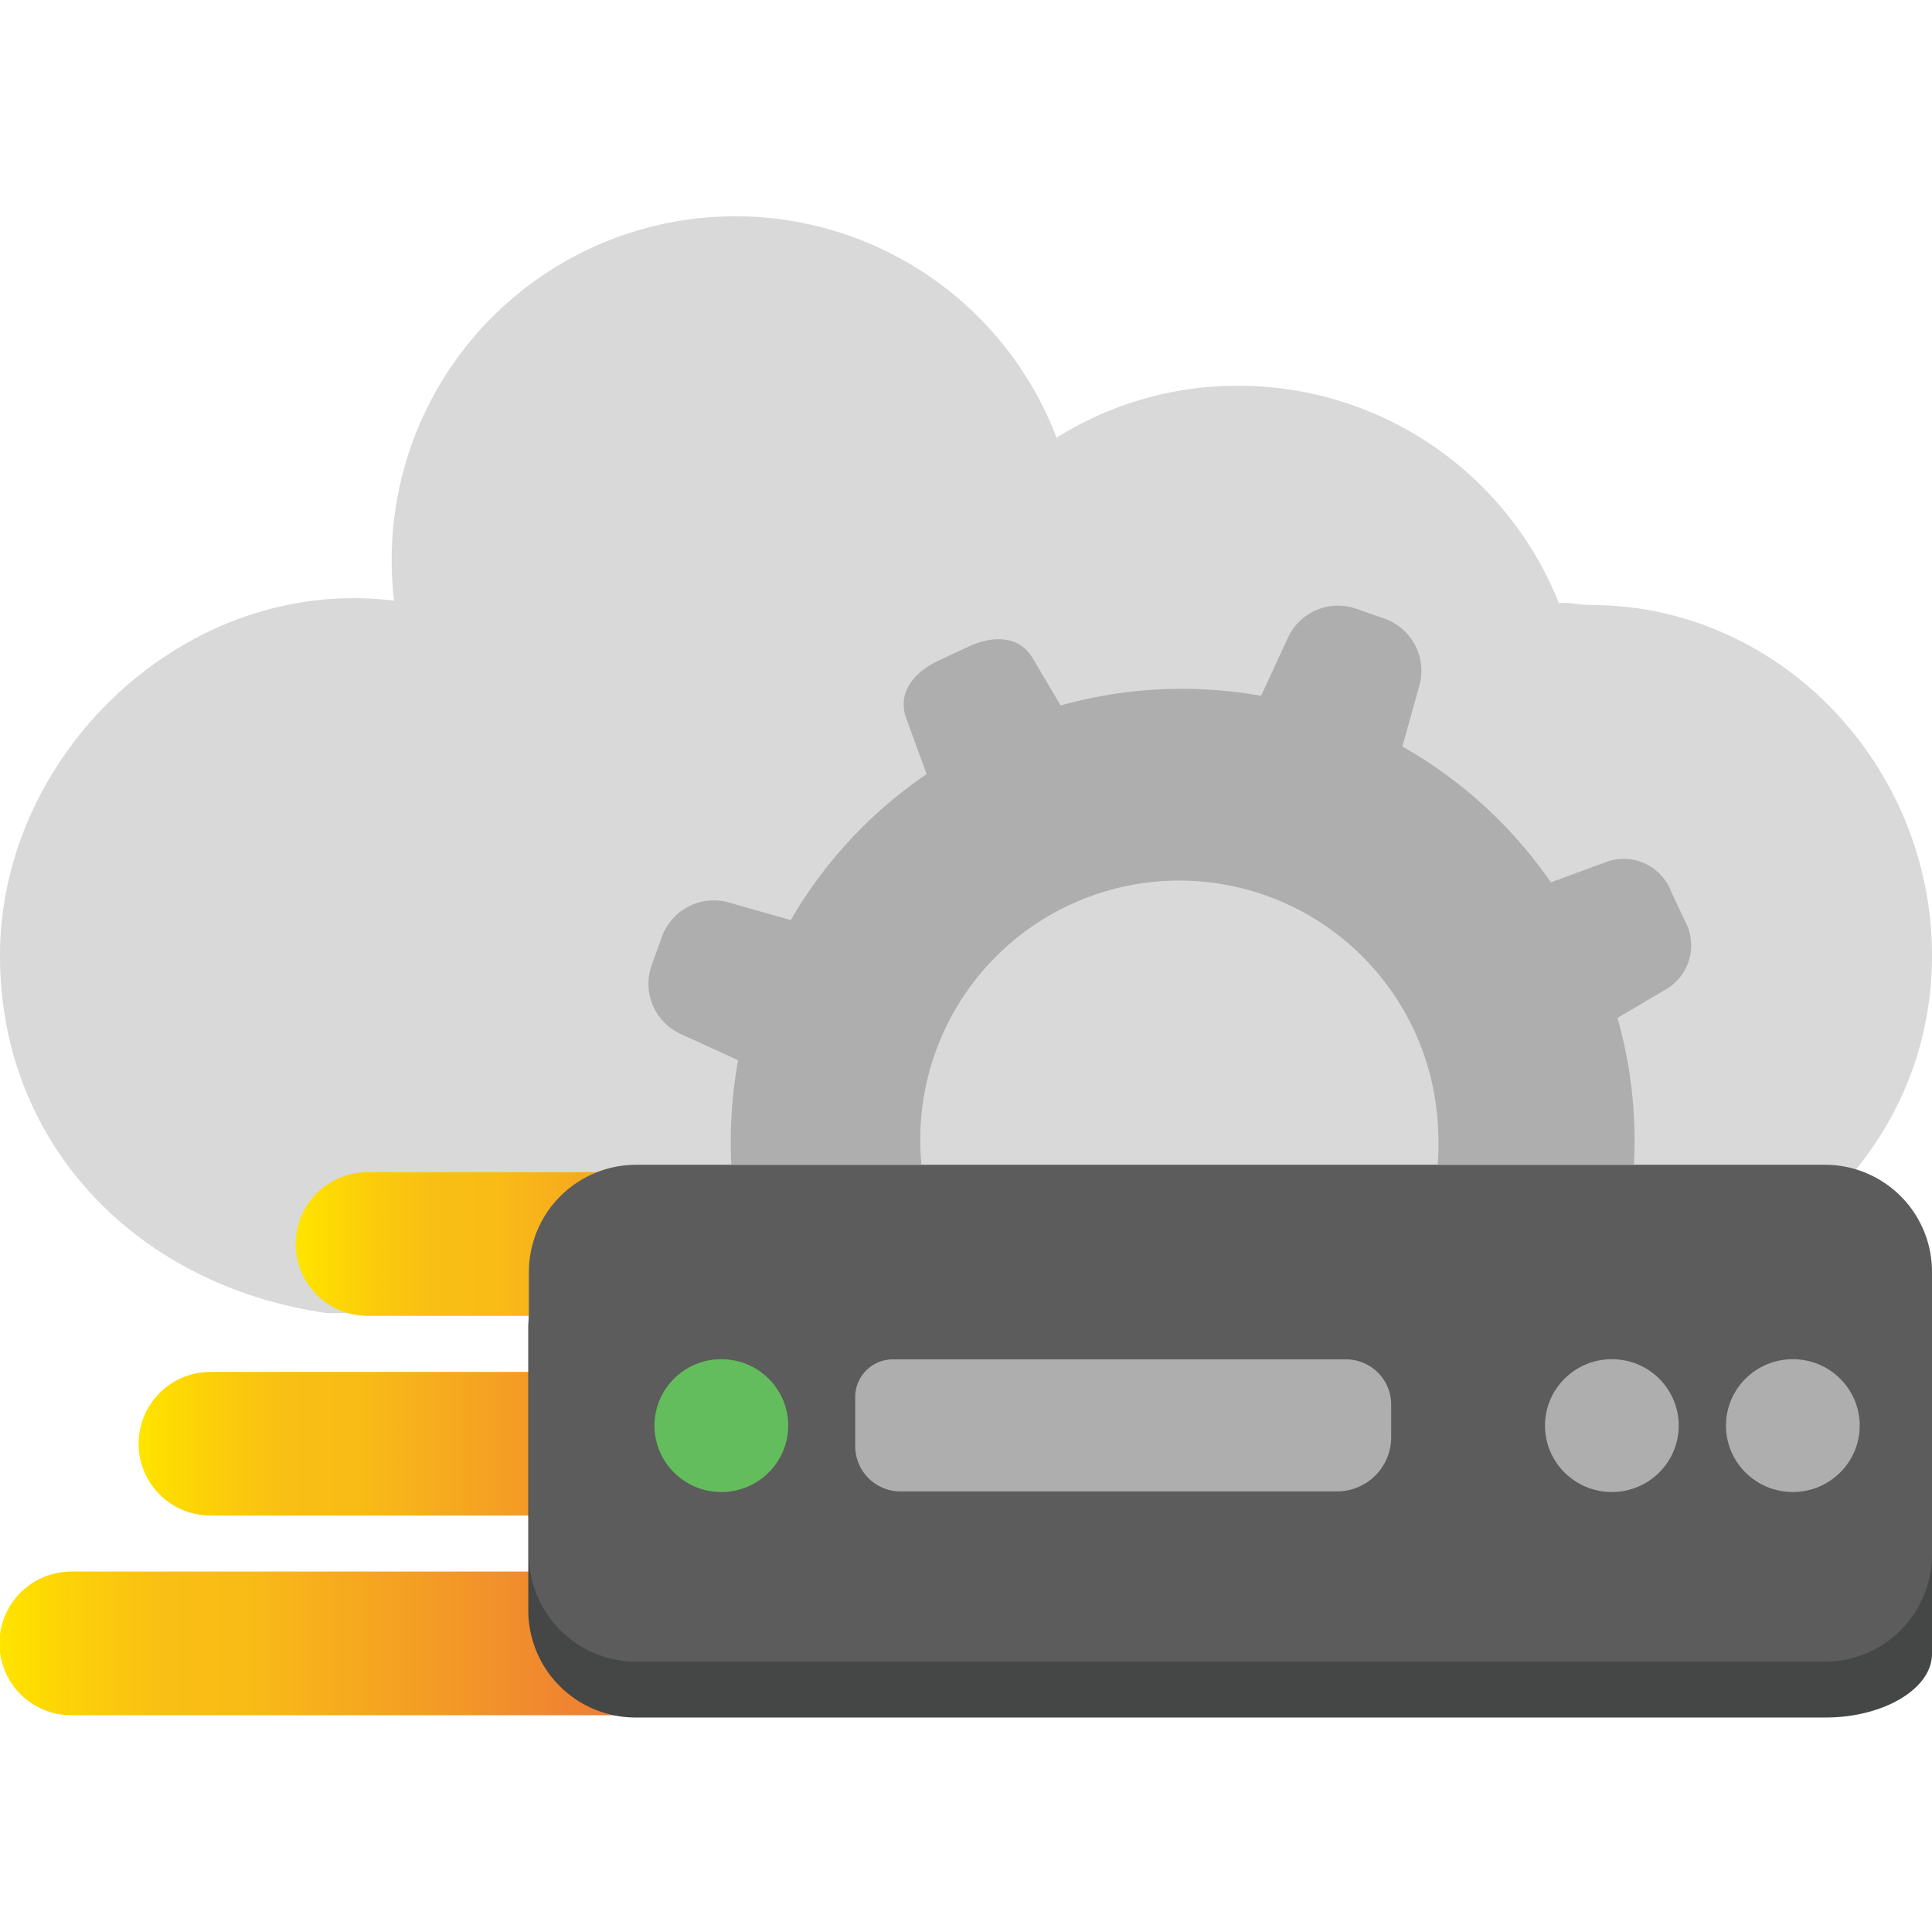
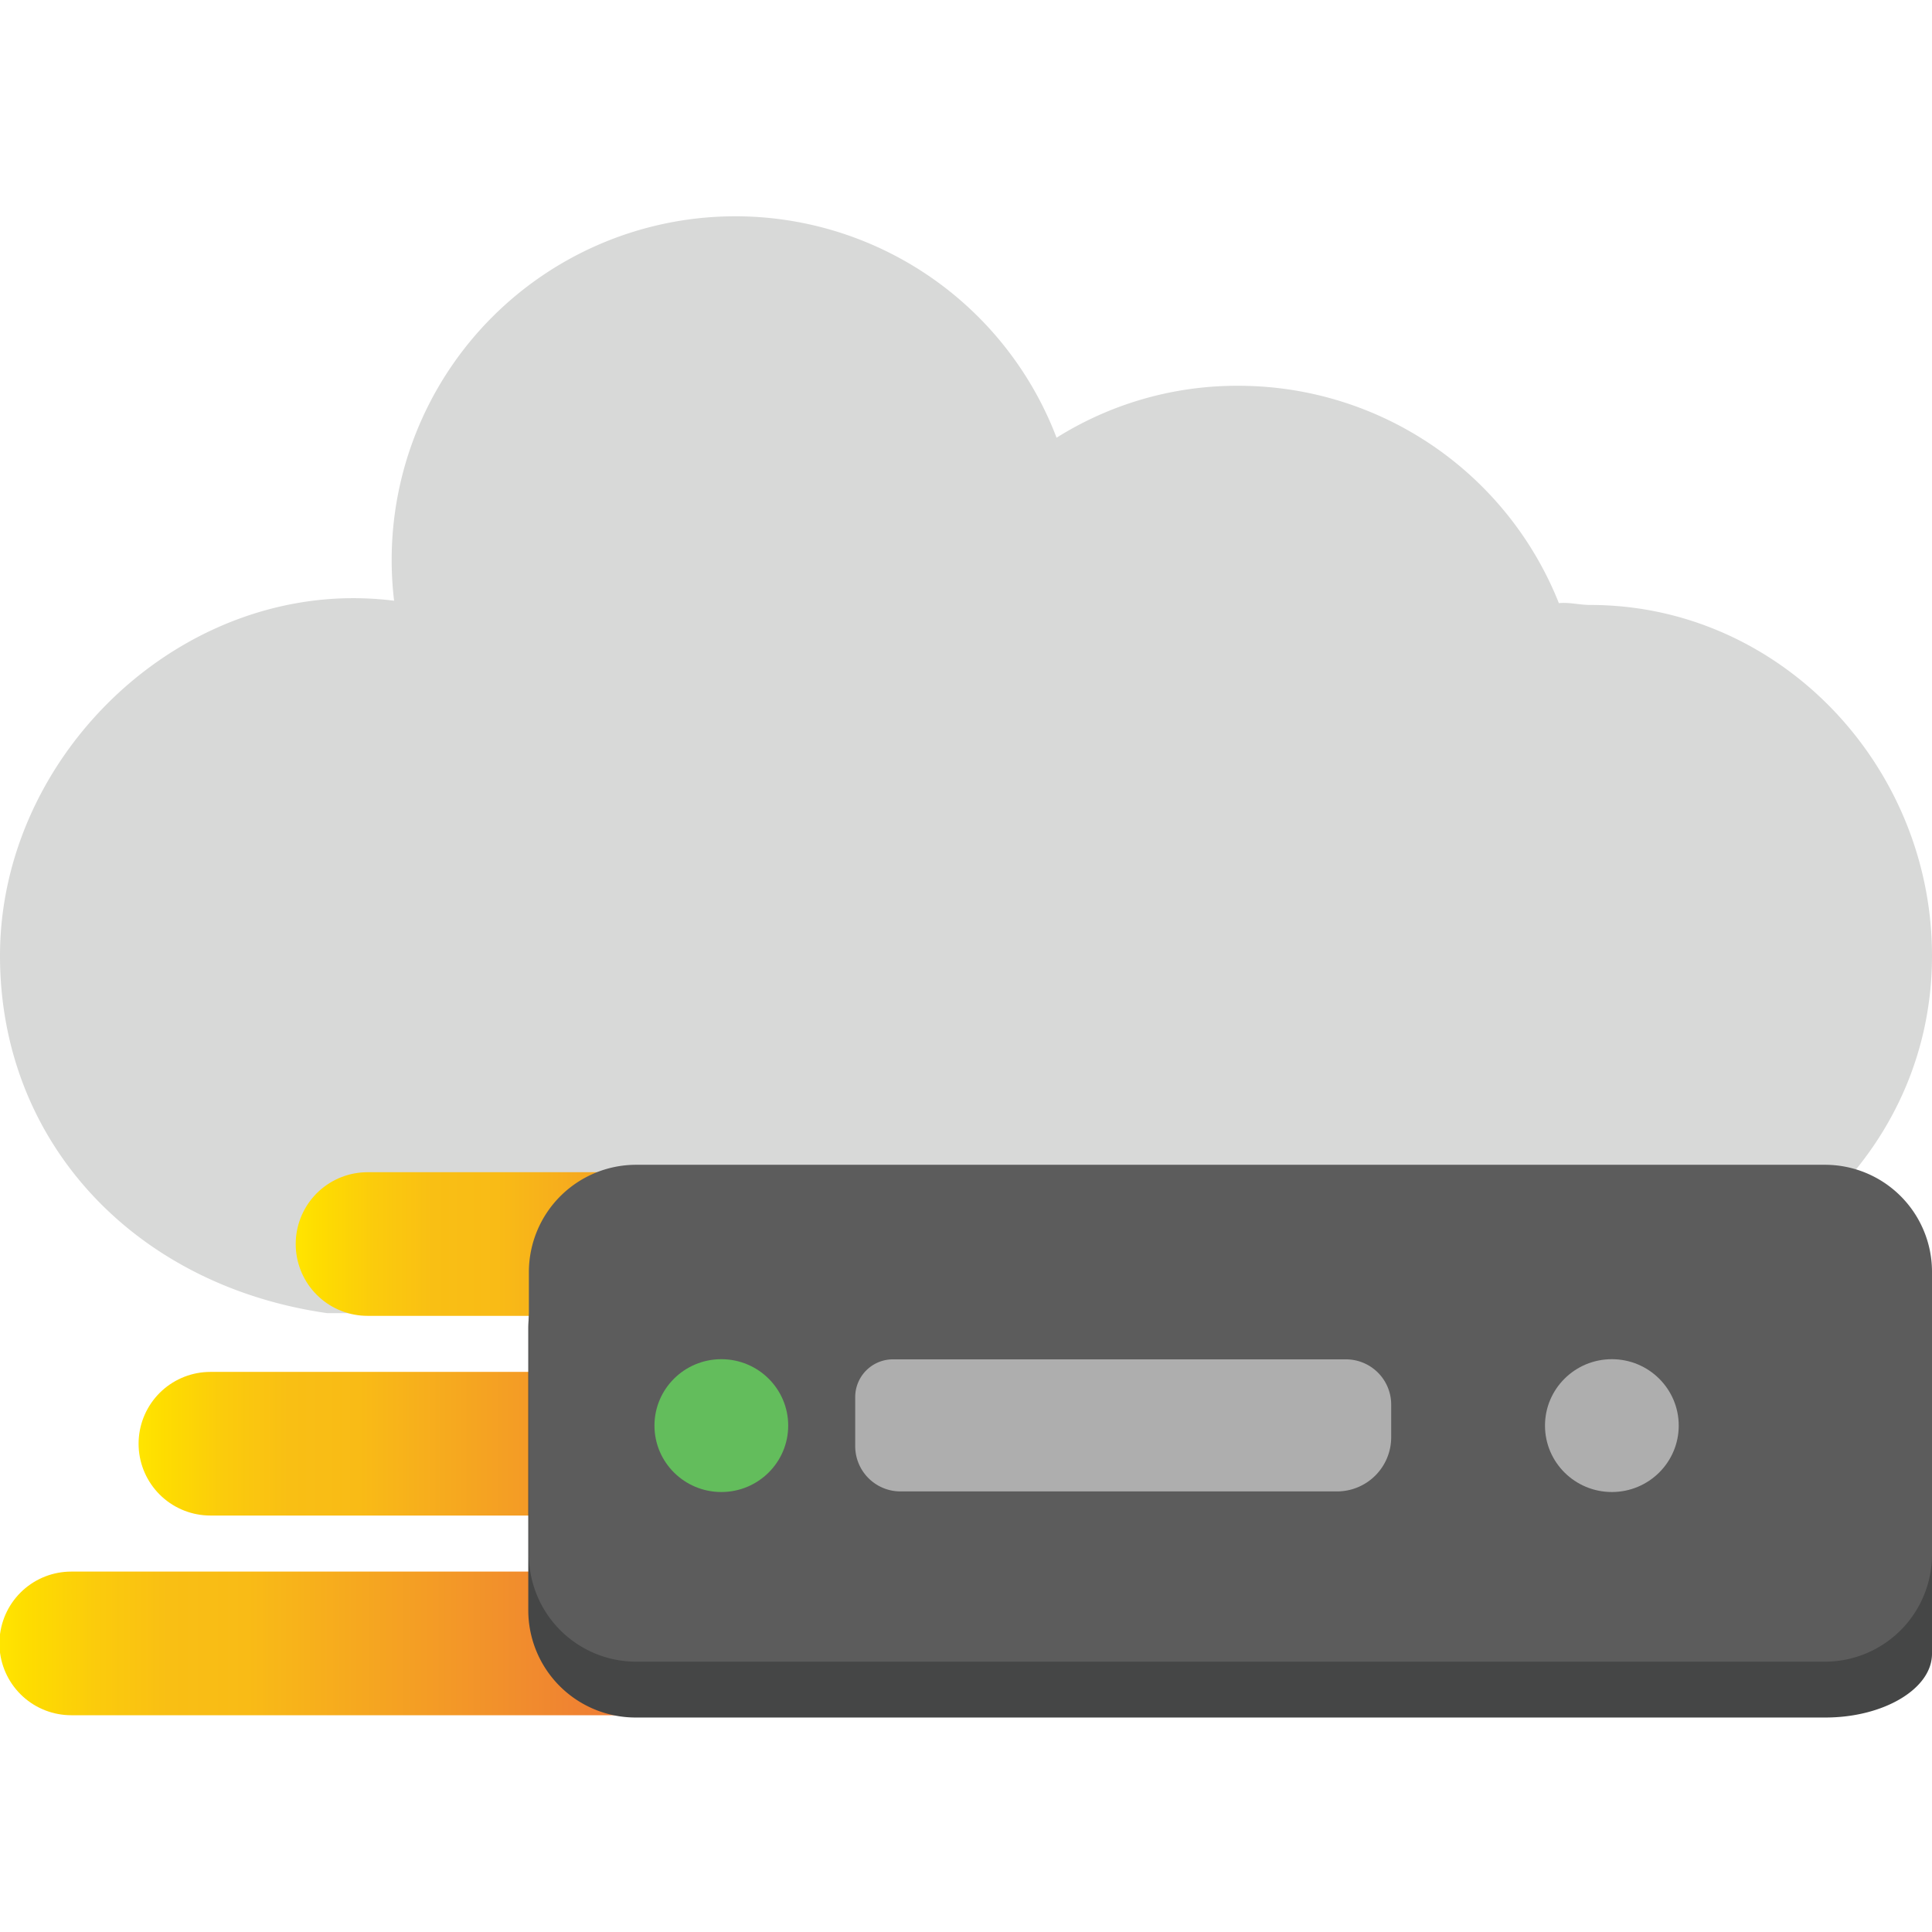
<svg xmlns="http://www.w3.org/2000/svg" xmlns:xlink="http://www.w3.org/1999/xlink" width="128" height="128">
  <defs>
    <linearGradient id="a" x1="-.03" y1="34.88" x2="58.76" y2="34.88" gradientTransform="translate(0 74)" gradientUnits="userSpaceOnUse">
      <stop offset="0" stop-color="#ffe500" />
      <stop offset=".03" stop-color="#fedd00" />
      <stop offset=".11" stop-color="#fbcb0c" />
      <stop offset=".19" stop-color="#f9bf14" />
      <stop offset=".28" stop-color="#f9bb16" />
      <stop offset=".67" stop-color="#ef8033" />
      <stop offset=".89" stop-color="#e96132" />
      <stop offset="1" stop-color="#e63631" />
    </linearGradient>
    <linearGradient id="b" x1="9.18" y1="21.65" x2="61.41" y2="21.65" xlink:href="#a" />
    <linearGradient id="c" x1="19.59" y1="8.42" x2="67.44" y2="8.42" xlink:href="#a" />
  </defs>
  <path d="M128 63.32c0-12.58-10.06-23.24-22.64-23.24-.73 0-1.37-.19-2.08-.12a22.84 22.84 0 0 0-21.12-14.4A22.48 22.48 0 0 0 70 29a22.77 22.77 0 0 0-43.89 10.8 22 22 0 0 0-2.69-.17C10.82 39.63 0 50.71 0 63.32 0 75.74 9 85.19 21.68 87h83.73C118.14 85.2 128 75.74 128 63.32z" fill="#d8d9d8" />
  <path fill="none" stroke-linecap="round" stroke-linejoin="round" stroke-width="9.517" stroke="url(#a)" d="M54 108.88H4.72" />
  <path fill="none" stroke-linecap="round" stroke-linejoin="round" stroke-width="9.517" stroke="url(#b)" d="M56.65 95.65H13.94" />
  <path fill="none" stroke-linecap="round" stroke-linejoin="round" stroke-width="9.517" stroke="url(#c)" d="M62.68 82.42H24.35" />
  <path d="M128 105.35v4.22c0 2.32-3.21 4.22-7.06 4.22H42.1a7.11 7.11 0 0 1-7.1-7.09V88a7.13 7.13 0 0 1 7.06-7.1h78.81A7.1 7.1 0 0 1 128 88v8" fill="#454646" />
  <path d="M128 95.19V103a7.1 7.1 0 0 1-7.06 7.09H42.1a7.11 7.11 0 0 1-7.06-7.1V84.26a7.11 7.11 0 0 1 7.06-7.09h78.81a7.09 7.09 0 0 1 7.09 7.09V105" fill="#5c5c5c" />
  <path d="M87.81 90.06h1.36a3 3 0 0 1 3 3v2.18a3.59 3.59 0 0 1-3.6 3.57H59.71a3 3 0 0 1-3.05-3v-3.25a2.5 2.5 0 0 1 2.51-2.5h28.56" fill="#aeaeae" />
  <ellipse cx="47.79" cy="94.45" rx="4.43" ry="4.4" fill="#63bd5c" />
-   <path d="M45.05 68.48l3.85 1.76a30.92 30.92 0 0 0-.45 6.93h12.6a17.16 17.16 0 1 1 34.2-2.82 19 19 0 0 1 0 2.82h13a29.61 29.61 0 0 0-1.09-9.73l3.28-1.93a3.37 3.37 0 0 0 1.18-4.51l-.9-1.93a3.37 3.37 0 0 0-4.2-2l-3.77 1.39a29.73 29.73 0 0 0-9.84-9l1.15-4.12a3.67 3.67 0 0 0-2.24-4.32l-2-.7a3.65 3.65 0 0 0-4.49 1.93l-1.78 3.85a29.8 29.8 0 0 0-13.28.64l-1.82-3.08c-.9-1.58-2.69-1.58-4.33-.8l-1.92.9c-1.65.77-2.79 2.14-2.15 3.85l1.34 3.68a29.67 29.67 0 0 0-9 9.67l-4.18-1.19a3.66 3.66 0 0 0-4.33 2.22l-.72 2a3.65 3.65 0 0 0 1.89 4.49z" fill="#aeaeae" />
  <ellipse cx="106.79" cy="94.45" rx="4.43" ry="4.4" fill="#aeaeae" />
-   <ellipse cx="118.78" cy="94.45" rx="4.43" ry="4.4" fill="#aeaeae" />
</svg>